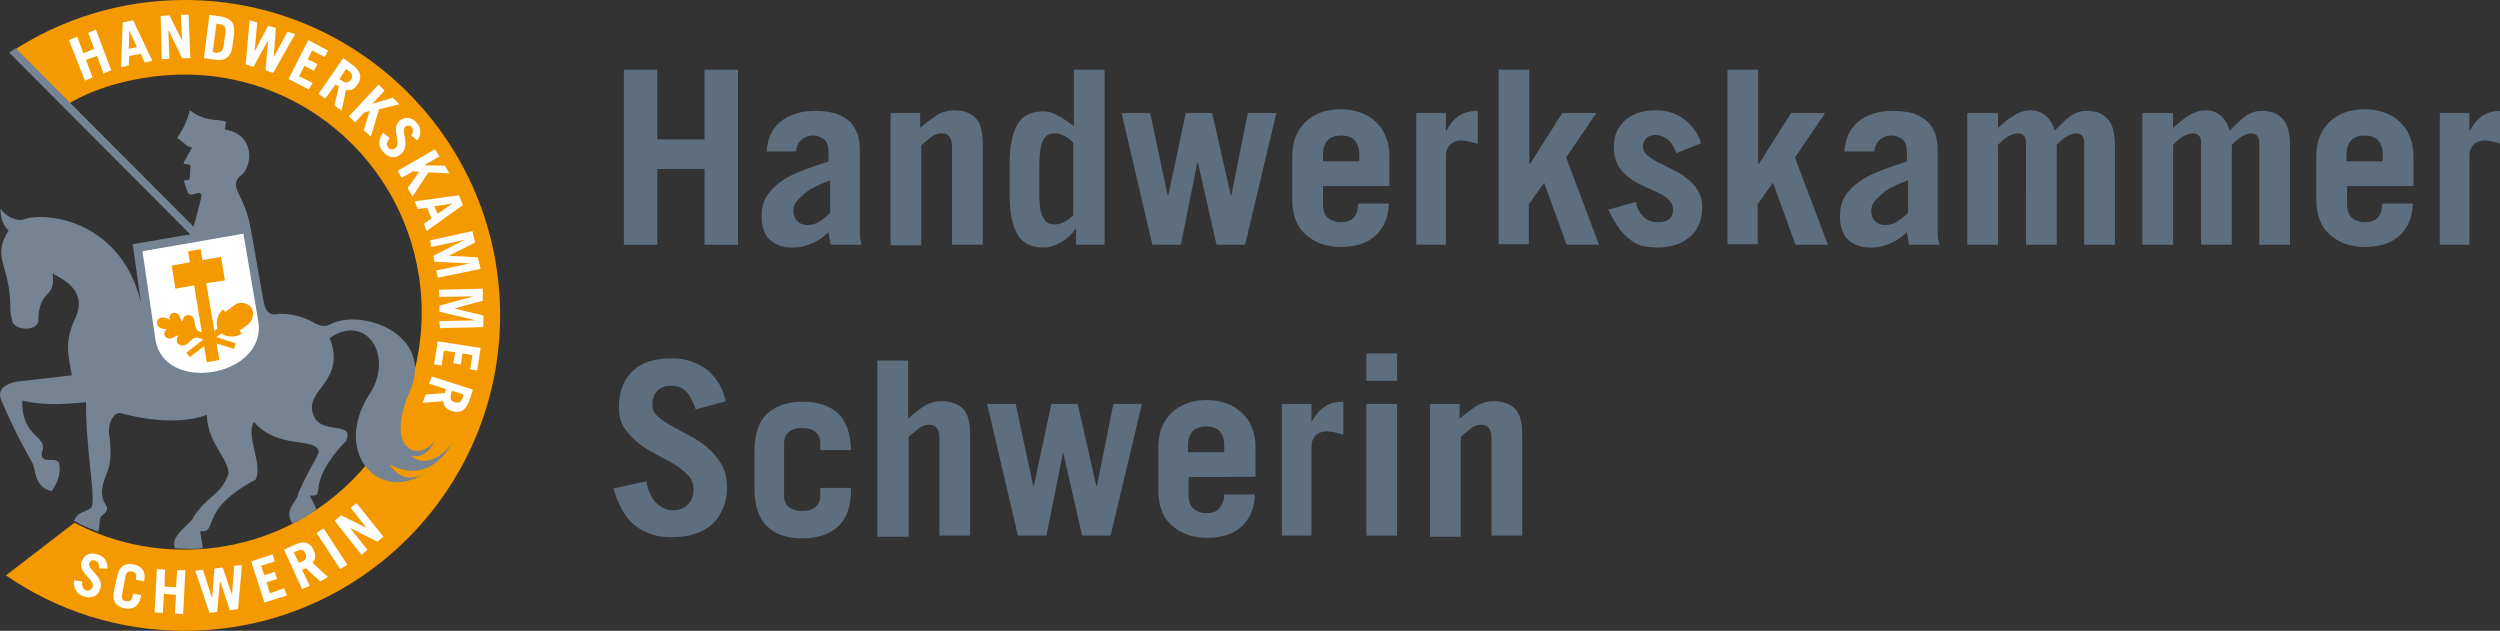
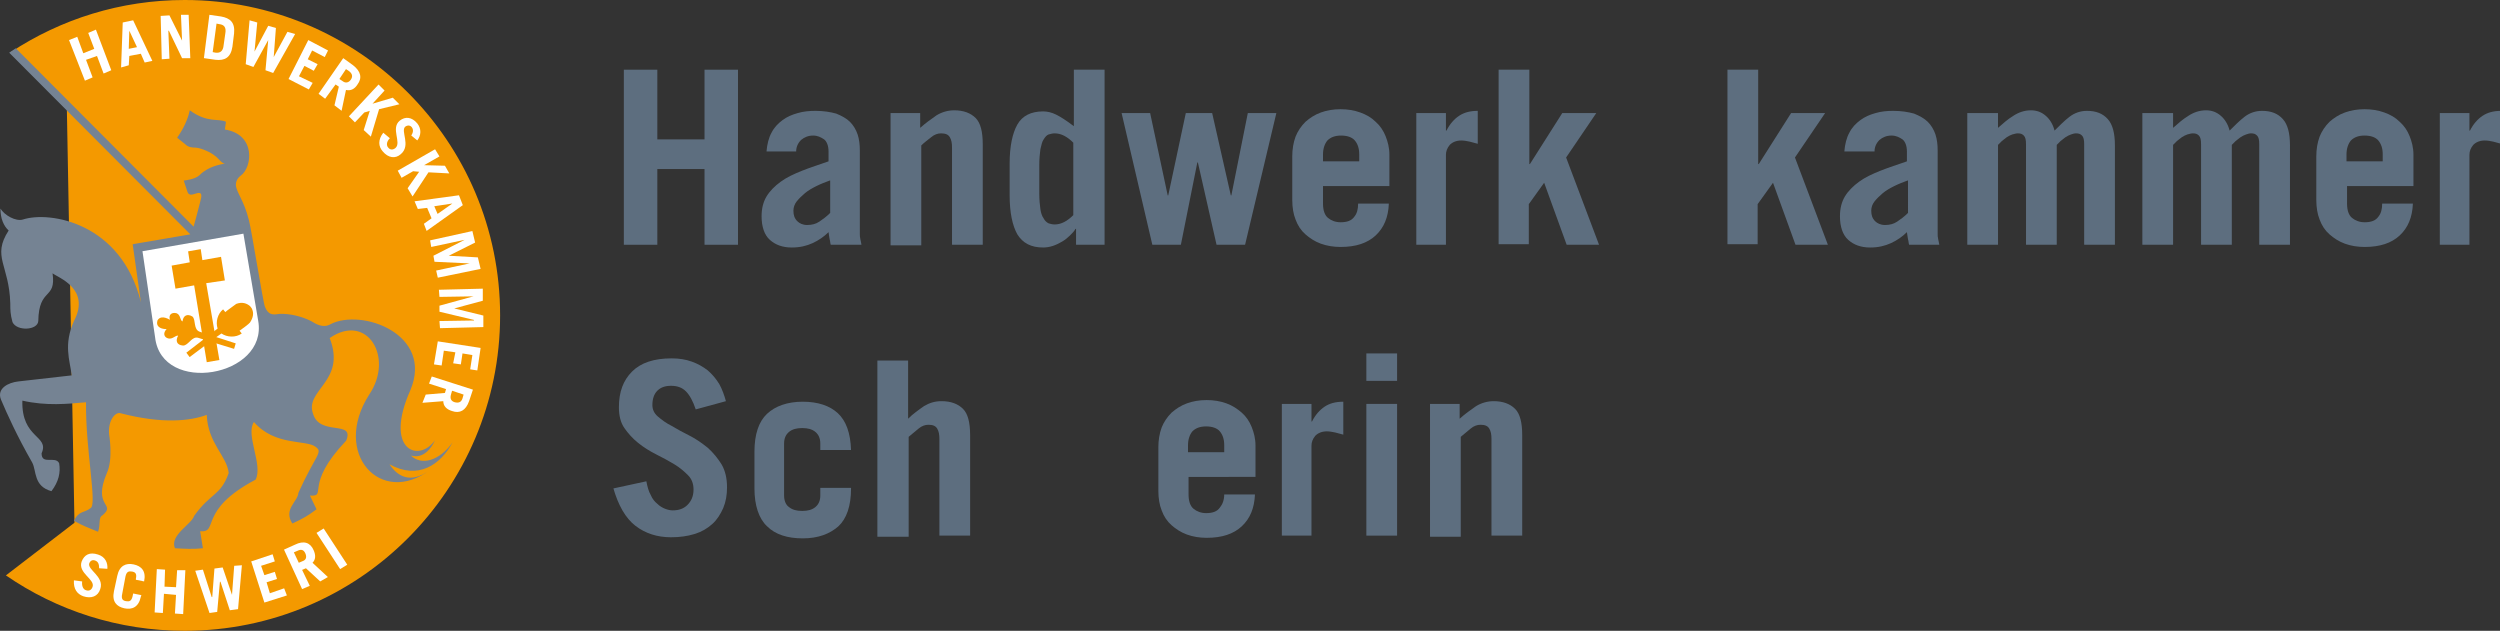
<svg xmlns="http://www.w3.org/2000/svg" xmlns:ns1="http://sodipodi.sourceforge.net/DTD/sodipodi-0.dtd" xmlns:ns2="http://www.inkscape.org/namespaces/inkscape" xmlns:xlink="http://www.w3.org/1999/xlink" version="1.1" id="Ebene_1" x="0px" y="0px" viewBox="0 0 396.326 100" xml:space="preserve" ns1:docname="hwk_schwerin.svg" width="396.326" height="100" ns2:version="1.4.2 (ebf0e940d0, 2025-05-08)">
  <rect x="0" y="0" width="396.326" height="100" fill="#333333" stroke="none" />
  <defs id="defs44">
    <clipPath id="SVGID_2_">
      <use xlink:href="#SVGID_1_" style="overflow:visible" id="use17" />
    </clipPath>
    <clipPath id="clipPath1">
      <use xlink:href="#SVGID_1_" style="overflow:visible" id="use1" />
    </clipPath>
    <polyline id="SVGID_1_" points="2,0.9 93.3,0.9 93.3,116.1 2,116.1 2,0.9   " />
  </defs>
  <ns1:namedview id="namedview44" pagecolor="#ffffff" bordercolor="#000000" borderopacity="0.25" ns2:showpageshadow="2" ns2:pageopacity="0.0" ns2:pagecheckerboard="0" ns2:deskcolor="#d1d1d1" ns2:zoom="4.0436712" ns2:cx="235.42963" ns2:cy="20.278602" ns2:window-width="3440" ns2:window-height="1371" ns2:window-x="0" ns2:window-y="0" ns2:window-maximized="1" ns2:current-layer="Ebene_1" />
  <style type="text/css" id="style1">
	.st0{fill:none;}
	.st1{fill:#758393;}
	.st2{fill:#F49900;}
	.st3{fill:#FFFFFF;}
	.st4{fill-rule:evenodd;clip-rule:evenodd;fill:#FFFFFF;}
	.st5{clip-path:url(#SVGID_2_);fill-rule:evenodd;clip-rule:evenodd;fill:#FFFFFF;}
	.st6{clip-path:url(#SVGID_2_);fill:#758393;}
	.st7{fill:#5D6E7F;}
</style>
  <path class="st1" d="m 31.369,22 c -0.174,-0.087 -2.261,3.826 -2.261,3.826 -0.174,0.261 0.783,0.087 1.043,0.348 0.174,0.174 -0.174,1.826 -0.087,2.87 0.261,0.87 0.957,1.478 2.957,0.783 4.087,-1.391 4.696,-5.043 0.348,-6.348 z" id="path1" style="fill:#758393;stroke-width:0.87" />
-   <path class="st2" d="M 10.587,16.609 1.717,8.261 C 9.63,3.043 19.108,0 29.282,0 c 27.565,0 50,22.348 50,50 0,27.565 -22.348,50 -50,50 C 18.761,100 9.021,96.783 0.935,91.217 L 11.804,82.87 v 0 c 5.304,2.783 11.13,4.261 17.478,4.261 20.783,0 37.565,-16.87 37.565,-37.565 0,-20.957 -16.87,-37.739 -37.565,-37.739 -6.435,0 -13.652,1.652 -18.696,4.783 z" id="path2" style="fill:#f49900;stroke-width:0.87" />
+   <path class="st2" d="M 10.587,16.609 1.717,8.261 C 9.63,3.043 19.108,0 29.282,0 c 27.565,0 50,22.348 50,50 0,27.565 -22.348,50 -50,50 C 18.761,100 9.021,96.783 0.935,91.217 L 11.804,82.87 v 0 z" id="path2" style="fill:#f49900;stroke-width:0.87" />
  <path class="st3" d="m 17.021,90.174 c 0.087,-0.957 -0.348,-1.913 -1.478,-2.261 -1.304,-0.435 -2.174,0 -2.609,1.13 -0.609,1.826 2.174,2.783 1.739,4 -0.174,0.522 -0.609,0.696 -1.043,0.522 -0.348,-0.087 -0.696,-0.522 -0.609,-1.391 L 11.717,92 c -0.087,1.391 0.522,2.174 1.478,2.522 1.304,0.435 2.348,0 2.696,-1.13 0.696,-2 -2.087,-3.043 -1.739,-4.087 0.174,-0.435 0.522,-0.609 0.957,-0.435 0.435,0.174 0.609,0.522 0.609,1.217 z" id="path3" style="fill:#ffffff;stroke-width:0.87" />
  <path class="st3" d="m 19.891,91.391 c 0.174,-0.783 0.522,-0.87 1.043,-0.783 0.522,0.087 0.783,0.348 0.609,1.13 v 0.174 l 1.304,0.261 v 0 c 0.348,-1.652 -0.435,-2.435 -1.652,-2.696 -1.217,-0.261 -2.261,0.174 -2.609,1.826 l -0.522,2.435 c -0.348,1.652 0.435,2.435 1.652,2.696 1.217,0.261 2.261,-0.174 2.609,-1.826 l 0.087,-0.261 -1.304,-0.261 -0.087,0.435 c -0.174,0.783 -0.522,0.87 -1.043,0.783 -0.522,-0.087 -0.783,-0.348 -0.609,-1.13 z" id="path4" style="fill:#ffffff;stroke-width:0.87" />
  <polygon class="st3" points="30.3,112.7 31.8,112.8 32,109.3 34.2,109.5 34,112.9 35.5,113 35.9,105 34.4,105 34.2,108.1 32.1,108 32.2,104.9 30.7,104.8 " id="polygon4" style="fill:#ffffff" transform="matrix(0.87,0,0,0.87,-1.848,-0.957)" />
  <polygon class="st3" points="41.2,104.7 40.8,109.9 40.7,109.9 39.1,104.9 37.7,105.1 40.3,112.8 41.7,112.6 42.2,107.1 42.3,107.1 44,112.3 45.5,112.1 46.2,104.1 44.8,104.2 44.4,109.5 42.7,104.5 " id="polygon5" style="fill:#ffffff" transform="matrix(0.87,0,0,0.87,-1.848,-0.957)" />
  <polygon class="st3" points="50.3,110.9 54.4,109.6 53.9,108.3 51.3,109.2 50.7,107.2 52.6,106.6 52.2,105.3 50.3,105.9 49.7,104.2 52.2,103.4 51.8,102.1 47.9,103.4 " id="polygon6" style="fill:#ffffff" transform="matrix(0.87,0,0,0.87,-1.848,-0.957)" />
  <path class="st4" d="m 51.978,91.478 -2.435,-2.261 c 0.522,-0.522 0.522,-1.217 0.174,-2 C 49.195,86 48.152,85.652 46.761,86.348 l -1.739,0.783 2.87,6.261 1.217,-0.522 -1.217,-2.522 0.609,-0.261 2.261,2.087 z m -5.391,-3.913 0.609,-0.261 c 0.522,-0.261 0.957,-0.174 1.217,0.435 0.261,0.609 0.087,1.043 -0.435,1.217 l -0.609,0.261 z" id="path6" style="clip-rule:evenodd;fill:#ffffff;fill-rule:evenodd;stroke-width:0.87" />
  <polygon class="st3" points="64.1,104.8 65.4,104 61.1,97.4 59.8,98.2 " id="polygon7" style="fill:#ffffff" transform="matrix(0.87,0,0,0.87,-1.848,-0.957)" />
-   <polygon class="st3" points="68,102.2 69.1,101.3 65.9,97.3 70.9,99.8 72,98.9 67.1,92.8 66,93.6 68.9,97.3 64.3,95 63.1,96 " id="polygon8" style="fill:#ffffff" transform="matrix(0.87,0,0,0.87,-1.848,-0.957)" />
  <polygon class="st3" points="17.6,15.8 19,15.2 17.8,12 19.8,11.3 21,14.5 22.4,13.9 19.6,6.5 18.2,7.1 19.3,10 17.3,10.8 16.2,7.8 14.7,8.4 " id="polygon9" style="fill:#ffffff" transform="matrix(0.87,0,0,0.87,-1.848,-0.957)" />
  <path class="st4" d="m 20.413,10.348 0.087,-1.478 1.826,-0.348 0.609,1.391 1.217,-0.261 -3.043,-6.435 -1.652,0.348 -0.261,7.13 z m 0.087,-5.478 v 0 l 1.217,2.609 -1.304,0.261 z" id="path9" style="clip-rule:evenodd;fill:#ffffff;fill-rule:evenodd;stroke-width:0.87" />
  <polygon class="st3" points="31.6,11.9 33,11.8 32.8,6.7 32.9,6.7 35.3,11.7 36.8,11.7 36.5,3.8 35.1,3.8 35.3,8.5 33,3.9 31.4,4 " id="polygon10" style="fill:#ffffff" transform="matrix(0.87,0,0,0.87,-1.848,-0.957)" />
  <path class="st4" d="m 32.326,9.217 1.826,0.261 c 1.478,0.174 2.435,-0.348 2.696,-2.087 L 37.108,5.304 C 37.282,3.565 36.5,2.87 35.021,2.609 L 33.195,2.348 Z m 2,-5.478 0.435,0.087 c 0.783,0.087 1.13,0.522 0.957,1.478 l -0.261,1.826 c -0.087,1.043 -0.609,1.304 -1.304,1.217 l -0.435,-0.087 z" id="path10" style="clip-rule:evenodd;fill:#ffffff;fill-rule:evenodd;stroke-width:0.87" />
  <polygon class="st3" points="51,5.8 48.5,10.5 48.5,10.5 49,5.2 47.6,4.8 46.9,12.8 48.3,13.3 51,8.4 50.5,13.9 51.9,14.4 55.9,7.3 54.5,6.9 52,11.5 52.4,6.2 " id="polygon11" style="fill:#ffffff" transform="matrix(0.87,0,0,0.87,-1.848,-0.957)" />
  <polygon class="st3" points="54.7,15.5 58.4,17.4 59.1,16.2 56.6,15 57.6,13.1 59.3,14 60,12.8 58.2,11.9 59,10.3 61.3,11.5 61.9,10.3 58.3,8.4 " id="polygon12" style="fill:#ffffff" transform="matrix(0.87,0,0,0.87,-1.848,-0.957)" />
  <path class="st4" d="m 54.152,17.565 0.696,-3.304 c 0.783,0.174 1.391,-0.174 1.826,-0.87 0.783,-1.043 0.522,-2.087 -0.696,-3.043 l -1.565,-1.13 -3.913,5.652 1.043,0.783 1.652,-2.261 0.522,0.348 -0.696,2.957 z m 0.696,-6.609 0.522,0.348 c 0.435,0.348 0.609,0.783 0.261,1.304 -0.348,0.522 -0.87,0.609 -1.304,0.261 l -0.522,-0.348 z" id="path12" style="clip-rule:evenodd;fill:#ffffff;fill-rule:evenodd;stroke-width:0.87" />
  <polygon class="st3" points="71.1,16.5 65.7,22.3 66.8,23.4 68.5,21.6 69.5,21.3 68.4,24.8 69.7,26 71.2,21 74.9,20.1 73.7,18.9 70,20 72.2,17.6 " id="polygon13" style="fill:#ffffff" transform="matrix(0.87,0,0,0.87,-1.848,-0.957)" />
  <path class="st3" d="m 66.152,22.261 c 0.609,-0.783 0.696,-1.826 0,-2.696 -0.87,-1.043 -1.913,-1.13 -2.783,-0.435 -1.478,1.217 0.348,3.478 -0.696,4.348 -0.435,0.348 -0.87,0.261 -1.13,-0.087 -0.261,-0.261 -0.348,-0.87 0.261,-1.478 L 60.761,21.043 C 59.891,22.174 59.978,23.217 60.674,24 c 0.87,1.043 2,1.217 2.87,0.435 1.652,-1.391 -0.087,-3.652 0.696,-4.348 0.348,-0.261 0.783,-0.261 1.043,0.087 0.261,0.348 0.261,0.783 -0.087,1.304 z" id="path13" style="fill:#ffffff;stroke-width:0.87" />
  <polygon class="st3" points="81.4,28.3 74.6,32.2 75.3,33.5 77.4,32.3 78.5,32.4 76.4,35.4 77.3,36.9 80.2,32.5 84,32.7 83.2,31.3 79.4,31.2 82.2,29.6 " id="polygon14" style="fill:#ffffff" transform="matrix(0.87,0,0,0.87,-1.848,-0.957)" />
  <path class="st4" d="m 66.239,33.13 1.478,-0.174 0.696,1.652 -1.217,0.87 0.435,1.13 5.739,-4.087 -0.609,-1.565 -7.043,0.957 z M 71.717,32.261 v 0 l -2.348,1.652 -0.522,-1.217 z" id="path14" style="clip-rule:evenodd;fill:#ffffff;fill-rule:evenodd;stroke-width:0.87" />
  <polygon class="st3" points="83.9,47.7 83.9,47.7 88.7,45.3 88.2,43.2 80.5,44.9 80.7,46.1 86.8,44.8 81.1,47.7 81.3,48.8 87.7,49.1 81.6,50.4 81.9,51.7 89.7,50.1 89.2,48 " id="polygon15" style="fill:#ffffff" transform="matrix(0.87,0,0,0.87,-1.848,-0.957)" />
  <polygon class="st3" points="84.9,57.3 84.9,57.3 90.1,55.9 90.1,53.7 82.1,53.9 82.2,55.2 88.4,55.1 82.2,56.8 82.2,57.9 88.5,59.4 88.5,59.5 82.2,59.6 82.3,60.9 90.2,60.7 90.2,58.6 " id="polygon16" style="fill:#ffffff" transform="matrix(0.87,0,0,0.87,-1.848,-0.957)" />
  <polygon class="st3" points="81.9,63.3 81.2,67.5 82.6,67.7 83,65 85.1,65.3 84.7,67.3 86.1,67.5 86.4,65.5 88.2,65.8 87.8,68.4 89.1,68.6 89.7,64.5 " id="polygon17" style="fill:#ffffff" transform="matrix(0.87,0,0,0.87,-1.848,-0.957)" />
  <g id="g18" transform="matrix(0.87,0,0,0.87,-1.848,-0.957)">
    <defs id="defs17">
      <polyline id="polyline44" points="2,0.9 93.3,0.9 93.3,116.1 2,116.1 2,0.9   " />
    </defs>
    <clipPath id="clipPath2">
      <use xlink:href="#SVGID_1_" style="overflow:visible" id="use2" />
    </clipPath>
    <path class="st5" d="m 79.1,74.5 3.8,-0.3 c 0,0.9 0.6,1.5 1.6,1.8 1.4,0.5 2.5,-0.1 3.1,-1.8 l 0.7,-2.1 -7.5,-2.4 -0.5,1.3 3.1,1 -0.2,0.7 -3.5,0.3 z M 86.6,73 86.4,73.7 C 86.2,74.3 85.8,74.6 85,74.4 84.3,74.2 84.1,73.7 84.3,73 l 0.2,-0.7 z" clip-path="url(#SVGID_2_)" id="path17" style="clip-rule:evenodd;fill:#ffffff;fill-rule:evenodd" />
    <path class="st6" d="m 6.2,74.1 c -0.2,7 5,6.3 3.5,9.6 0,2.2 2.5,0.4 3.2,1.8 0.3,1.7 -0.1,3.4 -1.4,5.1 C 8.2,89.7 8.8,86.9 8,85.4 5.2,80.5 3.4,76.5 2.3,73.9 1.5,71.9 3.6,70.8 5.5,70.6 l 9.7,-1.1 c -0.4,-2.9 -1.5,-5.6 0.4,-9.9 3.1,-5.9 -2.9,-7.9 -3.9,-8.7 0.7,4.9 -2.5,2.5 -2.6,8.7 C 9,61.3 5.2,61.5 4.4,59.8 4,58.3 4,57.6 4,56.4 3.8,49.3 0.6,47.9 3.7,43.1 2.8,42.3 2.2,40.9 2.2,39.1 c 0.7,1.2 2.8,2.4 4.1,2 4.9,-1.6 18,0.6 21.5,15.1 L 26.3,45.6 36.8,43.8 3.8,10.7 5,9.9 37.4,42.4 c 0,0 1,-3.6 1.2,-4.5 0.3,-1.1 0.5,-2 -0.9,-1.5 -0.8,0.3 -1.2,0.2 -1.4,-0.3 L 35.6,34 c 0.1,0 2.1,-0.2 2.9,-1 1.6,-1.6 3.7,-1.9 4.6,-2.1 C 42.5,30.9 42,30 41.3,29.5 40.6,28.9 38.9,28.1 37.8,28 37,28 36.4,27.9 35.9,27.4 l -1.5,-1.2 c 1.2,-1.7 2,-3.5 2.3,-5 3.3,2.4 5.2,1.4 6.6,2.1 l -0.2,1.4 c 5.7,0.9 5,6.9 2.9,8.4 -0.7,0.5 -0.9,1.2 -0.9,1.7 0.1,1.4 1.5,2.8 2.4,6.5 0.4,1.4 2.6,15.1 2.9,15.7 0.6,1.5 1.4,1.5 2.6,1.3 2,-0.1 4.2,0.5 5.8,1.3 0.7,0.4 2.1,1.4 3.5,0.6 5.7,-3 18.9,1.8 14.6,12 -4.9,11 1.6,13.3 4.5,9.1 -1.8,3.9 -4.4,2.8 -4.4,2.8 1.9,1.9 5.2,1 7.6,-2.4 -2.2,4.1 -6.3,6.9 -11.5,4 1.3,2 3.7,3.8 7.4,1 C 71.6,93.5 62.5,83.8 69.4,73 74,66.2 69,58 62.2,62.7 c 3.1,8 -4.7,9.4 -3,13.9 1.3,4 7.6,1 6,4.8 -7.8,8.2 -3.3,10.2 -6.6,10 l 1.2,2.5 c -1.6,1.2 -2.3,1.6 -4.4,2.6 -1.7,-2.6 1,-4 1.1,-5.6 3.1,-6.9 4.6,-7.4 3.1,-8.4 -1.7,-1.3 -7.4,-0.1 -11.2,-4.5 -1.6,2.3 1.7,7.8 0.3,10.5 -10.6,5.6 -6.6,9.7 -10.1,9.4 l 0.5,3.1 c -1.8,0.2 -3.3,0.1 -5.1,0 -1,-2.4 3.1,-4.4 3.5,-5.9 3.1,-4.3 4.8,-3.6 6.3,-7.8 -0.3,-3.1 -3.8,-5.4 -4,-10.6 -3,1.1 -8,1.7 -15.7,-0.3 -0.9,-0.3 -2.3,1.2 -2.1,3.8 0,0 0.8,4.5 -0.4,7.1 -2.7,6.3 1.8,5.5 -0.8,7.7 -0.8,0.4 -0.3,1.5 -0.8,3 -1.7,-0.7 -2.8,-1.1 -4.4,-2 0.9,-1.9 1.9,-1.4 3,-2.3 1.3,-0.5 -0.9,-10.5 -0.8,-19.3 -3.4,0.3 -7.2,0.7 -11.6,-0.3 z" clip-path="url(#SVGID_2_)" id="path18" style="fill:#758393" />
  </g>
  <path class="st3" d="m 22.587,39.826 16,-2.783 2.348,13.826 C 42.5,59.739 25.63,62.696 24.587,53.478 Z" id="path19" style="fill:#ffffff;stroke-width:0.87" />
  <path class="st2" d="m 39.63,51.13 c 0.522,-0.783 0.609,-1.478 0.348,-2.087 0,-0.087 -0.261,-0.435 -0.348,-0.522 -0.522,-0.435 -1.217,-0.696 -2.174,-0.348 -0.087,0.087 -1.478,1.043 -1.739,1.304 0,0 -0.348,-0.435 -0.348,-0.435 -0.87,0.696 -1.217,2 -0.87,3.043 -0.087,0.087 -4.957,3.826 -4.957,3.826 l 0.522,0.696 c 0,0 4.957,-3.739 5.043,-3.739 0.87,0.609 2.261,0.696 3.217,0 0,0 -0.348,-0.435 -0.348,-0.435 0.261,-0.174 1.565,-1.13 1.652,-1.304 z" id="path20" style="fill:#f49900;stroke-width:0.87" />
  <path class="st2" d="M 31.456,53.565 C 30.413,53.217 29.891,54.783 29.021,54.783 27.978,54.696 27.804,54 28.239,53.217 c -0.435,-0.087 -0.87,0.609 -1.565,0.435 -0.696,-0.174 -0.87,-0.87 -0.261,-1.478 -1.217,0 -1.652,-0.609 -1.478,-1.217 v -0.087 c 0.261,-0.609 0.957,-0.783 2,-0.174 -0.261,-0.87 0.348,-1.217 1.043,-1.043 0.696,0.261 0.522,1.13 0.957,1.304 0.087,-0.87 0.696,-1.304 1.565,-0.783 0.609,0.522 0.087,2.087 1.217,2.435 l 5.652,1.826 -0.261,0.87 z" id="path21" style="fill:#f49900;stroke-width:0.87" />
  <polygon class="st2" points="39.8,67.1 37.5,53.1 34.1,53.7 33.4,49.5 36.7,48.9 36.4,46.9 38.7,46.5 39,48.5 42.4,47.9 43.1,52.2 39.7,52.7 42.1,66.7 " id="polygon21" style="fill:#f49900" transform="matrix(0.87,0,0,0.87,-1.848,-0.957)" />
  <g id="g36" transform="matrix(0.87,0,0,0.87,-1.848,-0.957)">
    <path class="st7" d="M 115.8,45.7 V 13.8 h 6.1 v 12.7 h 8.6 V 13.8 h 6.1 v 31.9 h -6.1 V 31.9 h -8.6 v 13.8 z" id="path22" style="fill:#5d6e7f" />
    <path class="st7" d="m 141.8,28.7 c 0.1,-1.3 0.4,-2.5 0.9,-3.4 0.5,-1 1.2,-1.7 2,-2.3 0.8,-0.6 1.7,-1 2.8,-1.3 1,-0.3 2.1,-0.4 3.2,-0.4 1.5,0 2.7,0.2 3.8,0.5 1,0.4 1.9,0.9 2.5,1.5 0.6,0.6 1.1,1.4 1.4,2.3 0.3,0.9 0.4,1.9 0.4,2.9 v 15.2 c 0,0.3 0,0.6 0.1,1 0.1,0.3 0.1,0.6 0.2,1 h -5.6 c -0.1,-0.3 -0.1,-0.7 -0.2,-1 -0.1,-0.4 -0.1,-0.8 -0.2,-1.3 -0.8,0.8 -1.8,1.5 -2.9,2 -1.1,0.5 -2.3,0.8 -3.8,0.8 -1.7,0 -3,-0.5 -4,-1.4 -1,-0.9 -1.5,-2.4 -1.5,-4.3 0,-1.4 0.3,-2.6 0.9,-3.6 0.6,-1 1.5,-1.9 2.6,-2.7 1.1,-0.8 2.4,-1.4 3.9,-2 1.5,-0.6 3.1,-1.1 4.8,-1.7 v -1.8 c 0,-1 -0.3,-1.8 -0.8,-2.2 -0.6,-0.4 -1.2,-0.7 -2,-0.7 -0.9,0 -1.6,0.3 -2.2,0.8 -0.6,0.6 -0.9,1.3 -0.9,2.1 z m 11.5,5.3 c -0.8,0.3 -1.6,0.6 -2.4,1 -0.8,0.4 -1.5,0.8 -2.1,1.3 -0.6,0.5 -1.1,1 -1.5,1.5 -0.4,0.5 -0.6,1.1 -0.6,1.7 0,0.8 0.2,1.4 0.7,1.9 0.4,0.4 1,0.7 1.8,0.7 0.9,0 1.6,-0.2 2.2,-0.6 0.6,-0.4 1.3,-0.9 2,-1.6 V 34 Z" id="path23" style="fill:#5d6e7f" />
    <path class="st7" d="m 164.4,45.7 v -24 h 5.4 v 2.7 c 1,-0.9 2,-1.6 3,-2.3 1,-0.6 2.1,-0.9 3.2,-0.9 1.7,0 3,0.5 3.9,1.4 0.9,0.9 1.3,2.5 1.3,4.8 v 18.3 h -5.6 V 28 c 0,-0.8 -0.1,-1.4 -0.4,-1.9 -0.3,-0.5 -0.8,-0.7 -1.6,-0.7 -0.6,0 -1.2,0.2 -1.8,0.7 -0.6,0.5 -1.2,0.9 -1.8,1.5 v 18.2 h -5.6 z" id="path24" style="fill:#5d6e7f" />
    <path class="st7" d="m 198.2,45.7 v -2.9 h -0.1 c -0.2,0.4 -0.6,0.8 -1,1.2 -0.4,0.4 -0.9,0.8 -1.4,1.1 -0.5,0.3 -1.1,0.6 -1.7,0.8 -0.6,0.2 -1.2,0.3 -1.8,0.3 -2.2,0 -3.7,-0.8 -4.7,-2.4 -0.9,-1.6 -1.4,-4 -1.4,-7.1 v -5.8 c 0,-3.1 0.5,-5.5 1.4,-7.1 0.9,-1.6 2.5,-2.4 4.7,-2.4 0.8,0 1.6,0.2 2.4,0.6 0.8,0.4 1.9,1.1 3.2,2.1 V 13.8 h 5.6 v 31.9 z m -0.5,-18.6 c -1.1,-1.1 -2.2,-1.7 -3.4,-1.7 -0.4,0 -0.7,0.1 -1.1,0.2 -0.3,0.1 -0.6,0.4 -0.9,0.9 -0.3,0.4 -0.4,1 -0.6,1.8 -0.1,0.8 -0.2,1.7 -0.2,2.9 v 5.1 c 0,1.2 0.1,2.2 0.2,2.9 0.1,0.7 0.3,1.3 0.6,1.7 0.2,0.4 0.5,0.7 0.9,0.9 0.3,0.1 0.7,0.2 1.1,0.2 1.2,0 2.3,-0.6 3.4,-1.7 z" id="path25" style="fill:#5d6e7f" />
    <path class="st7" d="m 206.5,21.7 h 5.2 l 3.2,15 h 0.1 l 3.2,-15 h 4.8 l 3.4,15 h 0.1 l 3,-15 h 5.2 l -5.7,24 h -5.2 l -3.4,-15 h -0.1 l -3,15 h -5.2 z" id="path26" style="fill:#5d6e7f" />
    <path class="st7" d="m 243.2,35 v 3.2 c 0,1.2 0.3,2.1 0.9,2.6 0.6,0.5 1.4,0.8 2.3,0.8 1.2,0 2,-0.3 2.5,-1 0.5,-0.6 0.7,-1.4 0.7,-2.4 h 5.6 c -0.1,2.5 -0.9,4.4 -2.4,5.8 -1.5,1.4 -3.6,2.1 -6.4,2.1 -1.3,0 -2.5,-0.2 -3.6,-0.6 -1.1,-0.4 -2,-1 -2.8,-1.7 -0.8,-0.7 -1.4,-1.6 -1.8,-2.7 -0.4,-1 -0.6,-2.2 -0.6,-3.6 v -7.9 c 0,-1.3 0.2,-2.5 0.6,-3.6 0.4,-1 1,-1.9 1.8,-2.7 0.8,-0.7 1.7,-1.3 2.8,-1.7 1.1,-0.4 2.3,-0.6 3.6,-0.6 1.3,0 2.5,0.2 3.6,0.6 1.1,0.4 2,0.9 2.8,1.7 0.8,0.7 1.4,1.6 1.8,2.6 0.4,1 0.7,2.1 0.7,3.4 V 35 Z m 6.6,-4.5 v -1.3 c 0,-1.1 -0.3,-1.9 -0.8,-2.5 -0.5,-0.6 -1.4,-0.9 -2.5,-0.9 -1.1,0 -1.9,0.3 -2.5,0.9 -0.5,0.6 -0.8,1.5 -0.8,2.5 v 1.3 z" id="path27" style="fill:#5d6e7f" />
    <path class="st7" d="m 260.2,45.7 v -24 h 5.4 v 3.2 h 0.1 c 0.6,-1.2 1.4,-2.1 2.3,-2.7 0.9,-0.6 2,-0.9 3.4,-0.9 v 6 c -0.5,-0.1 -1,-0.3 -1.5,-0.4 -0.5,-0.1 -1,-0.2 -1.5,-0.2 -0.9,0 -1.6,0.3 -2.1,0.8 -0.5,0.6 -0.7,1.2 -0.7,1.8 v 16.4 z" id="path28" style="fill:#5d6e7f" />
    <path class="st7" d="M 275.2,45.7 V 13.8 h 5.6 V 31 h 0.1 l 5.9,-9.3 h 6.2 l -5.5,8.1 6,15.9 h -5.9 l -4.1,-11.3 -2.8,3.9 v 7.3 h -5.5 z" id="path29" style="fill:#5d6e7f" />
-     <path class="st7" d="m 307.6,29 c -0.4,-1.1 -0.9,-1.9 -1.6,-2.5 -0.7,-0.5 -1.4,-0.8 -2.3,-0.8 -0.6,0 -1.2,0.2 -1.6,0.6 -0.4,0.4 -0.6,0.9 -0.6,1.5 0,0.6 0.3,1.2 0.8,1.6 0.5,0.4 1.2,0.9 2,1.3 0.8,0.4 1.7,0.8 2.6,1.3 0.9,0.4 1.8,1 2.6,1.6 0.8,0.6 1.5,1.3 2,2.2 0.5,0.8 0.8,1.8 0.8,3 0,1.2 -0.2,2.3 -0.6,3.2 -0.4,0.9 -0.9,1.7 -1.7,2.3 -0.7,0.6 -1.6,1.1 -2.5,1.4 -1,0.3 -2.1,0.5 -3.2,0.5 -0.9,0 -1.7,-0.1 -2.5,-0.2 -0.8,-0.1 -1.6,-0.5 -2.3,-1 -0.8,-0.5 -1.5,-1.2 -2.2,-2.1 -0.7,-0.9 -1.4,-2.1 -2.1,-3.6 l 5,-1.4 c 0.2,1.1 0.7,2 1.4,2.7 0.7,0.7 1.6,1 2.7,1 0.9,0 1.5,-0.2 2,-0.6 0.5,-0.4 0.7,-0.9 0.7,-1.6 0,-0.8 -0.3,-1.4 -0.8,-1.9 -0.5,-0.5 -1.2,-1 -2,-1.3 -0.8,-0.4 -1.7,-0.8 -2.6,-1.2 -0.9,-0.4 -1.8,-0.9 -2.6,-1.5 -0.8,-0.6 -1.5,-1.3 -2,-2.2 -0.5,-0.9 -0.8,-2 -0.8,-3.4 0,-1.1 0.2,-2.1 0.6,-3 0.4,-0.8 1,-1.5 1.7,-2.1 0.7,-0.5 1.5,-1 2.4,-1.2 0.9,-0.3 1.9,-0.4 2.8,-0.4 2.1,0 3.8,0.5 5.3,1.6 1.4,1.1 2.5,2.5 3.1,4.4 z" id="path30" style="fill:#5d6e7f" />
    <path class="st7" d="M 316.9,45.7 V 13.8 h 5.6 V 31 h 0.1 l 5.9,-9.3 h 6.2 l -5.5,8.1 6,15.9 h -5.9 l -4.1,-11.3 -2.8,3.9 v 7.3 h -5.5 z" id="path31" style="fill:#5d6e7f" />
    <path class="st7" d="m 338.2,28.7 c 0.1,-1.3 0.4,-2.5 0.9,-3.4 0.5,-1 1.2,-1.7 2,-2.3 0.8,-0.6 1.7,-1 2.8,-1.3 1,-0.3 2.1,-0.4 3.2,-0.4 1.5,0 2.7,0.2 3.8,0.5 1,0.4 1.9,0.9 2.5,1.5 0.6,0.6 1.1,1.4 1.4,2.3 0.3,0.9 0.4,1.9 0.4,2.9 v 15.2 c 0,0.3 0,0.6 0.1,1 0.1,0.3 0.1,0.6 0.2,1 H 350 c -0.1,-0.3 -0.1,-0.7 -0.2,-1 -0.1,-0.4 -0.1,-0.8 -0.2,-1.3 -0.8,0.8 -1.8,1.5 -2.9,2 -1.1,0.5 -2.3,0.8 -3.8,0.8 -1.7,0 -3,-0.5 -4,-1.4 -1,-0.9 -1.5,-2.4 -1.5,-4.3 0,-1.4 0.3,-2.6 0.9,-3.6 0.6,-1 1.5,-1.9 2.6,-2.7 1.1,-0.8 2.4,-1.4 3.9,-2 1.5,-0.6 3.1,-1.1 4.8,-1.7 v -1.8 c 0,-1 -0.3,-1.8 -0.8,-2.2 -0.6,-0.4 -1.2,-0.7 -2,-0.7 -0.9,0 -1.6,0.3 -2.2,0.8 -0.6,0.6 -0.9,1.3 -0.9,2.1 z m 11.5,5.3 c -0.8,0.3 -1.6,0.6 -2.4,1 -0.8,0.4 -1.5,0.8 -2.1,1.3 -0.6,0.5 -1.1,1 -1.5,1.5 -0.4,0.5 -0.6,1.1 -0.6,1.7 0,0.8 0.2,1.4 0.7,1.9 0.4,0.4 1,0.7 1.8,0.7 0.9,0 1.6,-0.2 2.2,-0.6 0.6,-0.4 1.3,-0.9 2,-1.6 V 34 Z" id="path32" style="fill:#5d6e7f" />
    <path class="st7" d="m 360.8,21.7 h 5.4 v 2.7 c 0.9,-0.8 1.8,-1.6 2.8,-2.2 0.9,-0.6 2,-1 3.2,-1 1,0 1.9,0.3 2.7,1 0.7,0.6 1.3,1.5 1.6,2.7 0.9,-0.9 1.8,-1.8 2.7,-2.5 0.9,-0.7 2,-1.1 3.2,-1.1 1.7,0 2.9,0.5 3.8,1.5 0.9,1 1.3,2.6 1.3,4.8 v 18.1 h -5.6 V 27.4 c 0,-0.8 -0.1,-1.3 -0.4,-1.6 -0.3,-0.3 -0.6,-0.4 -1.1,-0.4 -0.3,0 -0.6,0.1 -0.9,0.2 -0.3,0.1 -0.7,0.3 -1,0.5 -0.3,0.2 -0.6,0.5 -0.9,0.7 -0.3,0.3 -0.5,0.5 -0.7,0.7 v 18.2 h -5.6 V 27.4 c 0,-0.8 -0.1,-1.3 -0.4,-1.6 -0.3,-0.3 -0.6,-0.4 -1.1,-0.4 -0.3,0 -0.6,0.1 -1,0.2 -0.3,0.1 -0.7,0.3 -1,0.5 -0.3,0.2 -0.6,0.5 -0.9,0.7 -0.3,0.3 -0.5,0.5 -0.7,0.7 v 18.2 h -5.6 v -24 z" id="path33" style="fill:#5d6e7f" />
    <path class="st7" d="m 392.7,21.7 h 5.4 v 2.7 c 0.9,-0.8 1.8,-1.6 2.8,-2.2 0.9,-0.6 2,-1 3.2,-1 1,0 1.9,0.3 2.7,1 0.7,0.6 1.3,1.5 1.6,2.7 0.9,-0.9 1.8,-1.8 2.7,-2.5 0.9,-0.7 2,-1.1 3.2,-1.1 1.7,0 2.9,0.5 3.8,1.5 0.9,1 1.3,2.6 1.3,4.8 v 18.1 h -5.6 V 27.4 c 0,-0.8 -0.1,-1.3 -0.4,-1.6 -0.3,-0.3 -0.6,-0.4 -1.1,-0.4 -0.3,0 -0.6,0.1 -0.9,0.2 -0.3,0.1 -0.7,0.3 -1,0.5 -0.3,0.2 -0.6,0.5 -0.9,0.7 -0.3,0.3 -0.5,0.5 -0.7,0.7 v 18.2 h -5.6 V 27.4 c 0,-0.8 -0.1,-1.3 -0.4,-1.6 -0.3,-0.3 -0.6,-0.4 -1.1,-0.4 -0.3,0 -0.6,0.1 -1,0.2 -0.3,0.1 -0.7,0.3 -1,0.5 -0.3,0.2 -0.6,0.5 -0.9,0.7 -0.3,0.3 -0.5,0.5 -0.7,0.7 v 18.2 h -5.6 v -24 z" id="path34" style="fill:#5d6e7f" />
    <path class="st7" d="m 429.8,35 v 3.2 c 0,1.2 0.3,2.1 0.9,2.6 0.6,0.5 1.4,0.8 2.3,0.8 1.2,0 2,-0.3 2.5,-1 0.5,-0.6 0.7,-1.4 0.7,-2.4 h 5.6 c -0.1,2.5 -0.9,4.4 -2.4,5.8 -1.5,1.4 -3.6,2.1 -6.4,2.1 -1.3,0 -2.5,-0.2 -3.6,-0.6 -1.1,-0.4 -2,-1 -2.8,-1.7 -0.8,-0.7 -1.4,-1.6 -1.8,-2.7 -0.4,-1 -0.6,-2.2 -0.6,-3.6 v -7.9 c 0,-1.3 0.2,-2.5 0.6,-3.6 0.4,-1 1,-1.9 1.8,-2.7 0.8,-0.7 1.7,-1.3 2.8,-1.7 1.1,-0.4 2.3,-0.6 3.6,-0.6 1.3,0 2.5,0.2 3.6,0.6 1.1,0.4 2,0.9 2.8,1.7 0.8,0.7 1.4,1.6 1.8,2.6 0.4,1 0.7,2.1 0.7,3.4 V 35 Z m 6.5,-4.5 v -1.3 c 0,-1.1 -0.3,-1.9 -0.8,-2.5 -0.5,-0.6 -1.4,-0.9 -2.5,-0.9 -1.1,0 -1.9,0.3 -2.5,0.9 -0.5,0.6 -0.8,1.5 -0.8,2.5 v 1.3 z" id="path35" style="fill:#5d6e7f" />
    <path class="st7" d="m 446.7,45.7 v -24 h 5.4 v 3.2 h 0.1 c 0.6,-1.2 1.4,-2.1 2.3,-2.7 0.9,-0.6 2,-0.9 3.4,-0.9 v 6 c -0.5,-0.1 -1,-0.3 -1.5,-0.4 -0.5,-0.1 -1,-0.2 -1.5,-0.2 -0.9,0 -1.6,0.3 -2.1,0.8 -0.5,0.6 -0.7,1.2 -0.7,1.8 v 16.4 z" id="path36" style="fill:#5d6e7f" />
  </g>
  <g id="g44" transform="matrix(0.87,0,0,0.87,-1.848,-0.957)">
    <path class="st7" d="m 128.9,75.7 c -0.5,-1.5 -1.1,-2.6 -1.8,-3.3 -0.7,-0.7 -1.6,-1 -2.7,-1 -1.1,0 -1.9,0.3 -2.5,0.9 -0.6,0.6 -0.9,1.5 -0.9,2.6 0,0.8 0.3,1.5 1,2.1 0.7,0.6 1.5,1.2 2.5,1.7 1,0.6 2.1,1.2 3.3,1.8 1.2,0.6 2.3,1.4 3.3,2.2 1,0.9 1.8,1.9 2.5,3 0.7,1.2 1,2.6 1,4.2 0,1.4 -0.2,2.6 -0.7,3.8 -0.5,1.1 -1.1,2.1 -2,2.9 -0.9,0.8 -1.9,1.4 -3.2,1.8 -1.3,0.4 -2.7,0.6 -4.3,0.6 -2.5,0 -4.7,-0.7 -6.5,-2.1 -1.8,-1.4 -3.1,-3.7 -4,-6.8 l 6,-1.3 c 0.2,1 0.4,1.8 0.8,2.5 0.3,0.7 0.7,1.2 1.2,1.6 0.4,0.4 0.9,0.7 1.4,0.9 0.5,0.2 1,0.3 1.4,0.3 1.1,0 2,-0.3 2.7,-1 0.7,-0.7 1.1,-1.6 1.1,-2.8 0,-1 -0.3,-1.9 -1,-2.6 -0.7,-0.7 -1.5,-1.4 -2.5,-2 -1,-0.6 -2.1,-1.2 -3.3,-1.8 -1.2,-0.6 -2.3,-1.3 -3.3,-2.1 -1,-0.8 -1.8,-1.7 -2.5,-2.7 -0.7,-1 -1,-2.3 -1,-3.8 0,-2.8 0.8,-4.9 2.4,-6.5 1.6,-1.6 4,-2.4 7.2,-2.4 1.4,0 2.6,0.2 3.7,0.6 1.1,0.4 2,0.9 2.9,1.6 0.8,0.7 1.5,1.5 2.1,2.5 0.5,0.9 0.9,2 1.2,3.1 z" id="path37" style="fill:#5d6e7f" />
    <path class="st7" d="m 151.6,83 v -1.1 c 0,-0.9 -0.3,-1.6 -0.9,-2.1 -0.6,-0.5 -1.4,-0.7 -2.4,-0.7 -1,0 -1.8,0.2 -2.4,0.7 -0.6,0.5 -0.9,1.2 -0.9,2.1 v 9.5 c 0,0.9 0.3,1.7 0.9,2.1 0.6,0.5 1.4,0.7 2.4,0.7 1,0 1.8,-0.2 2.4,-0.7 0.6,-0.5 0.9,-1.2 0.9,-2.1 V 90 h 5.6 v 0.1 c 0,3.2 -0.8,5.5 -2.3,6.9 -1.6,1.4 -3.7,2.2 -6.5,2.2 -2.8,0 -5,-0.7 -6.5,-2.2 -1.5,-1.4 -2.3,-3.8 -2.3,-6.9 v -6.7 c 0,-3.2 0.8,-5.5 2.3,-6.9 1.5,-1.4 3.7,-2.2 6.5,-2.2 2.7,0 4.9,0.7 6.4,2.1 1.5,1.4 2.3,3.6 2.4,6.7 h -5.6 z" id="path38" style="fill:#5d6e7f" />
    <path class="st7" d="M 162,98.7 V 66.8 h 5.6 v 10.6 c 0.9,-0.9 1.9,-1.6 2.9,-2.3 1,-0.6 2,-0.9 3.2,-0.9 1.7,0 3,0.5 3.9,1.4 0.9,0.9 1.3,2.5 1.3,4.8 v 18.3 h -5.6 V 81.1 c 0,-0.8 -0.1,-1.4 -0.4,-1.9 -0.3,-0.5 -0.8,-0.7 -1.6,-0.7 -0.6,0 -1.2,0.2 -1.8,0.7 -0.6,0.5 -1.2,1 -1.8,1.5 V 98.9 H 162 Z" id="path39" style="fill:#5d6e7f" />
-     <path class="st7" d="m 182,74.7 h 5.2 l 3.2,15 h 0.1 l 3.2,-15 h 4.8 l 3.4,15 h 0.1 l 3,-15 h 5.2 l -5.7,24 h -5.2 l -3.4,-15 h -0.1 l -3,15 h -5.2 z" id="path40" style="fill:#5d6e7f" />
    <path class="st7" d="m 218.7,88 v 3.2 c 0,1.2 0.3,2.1 0.9,2.6 0.6,0.5 1.4,0.8 2.3,0.8 1.2,0 2,-0.3 2.5,-1 0.5,-0.6 0.8,-1.4 0.8,-2.4 h 5.6 c -0.1,2.5 -0.9,4.4 -2.4,5.8 -1.5,1.4 -3.6,2.1 -6.4,2.1 -1.3,0 -2.5,-0.2 -3.6,-0.6 -1.1,-0.4 -2,-1 -2.8,-1.7 -0.8,-0.7 -1.4,-1.6 -1.8,-2.7 -0.4,-1 -0.6,-2.2 -0.6,-3.6 v -7.9 c 0,-1.3 0.2,-2.5 0.6,-3.6 0.4,-1 1,-1.9 1.8,-2.7 0.8,-0.7 1.7,-1.3 2.8,-1.7 1.1,-0.4 2.3,-0.6 3.6,-0.6 1.3,0 2.5,0.2 3.6,0.6 1.1,0.4 2,1 2.8,1.7 0.8,0.7 1.4,1.6 1.8,2.6 0.4,1 0.7,2.1 0.7,3.4 V 88 Z m 6.5,-4.5 v -1.3 c 0,-1.1 -0.3,-1.9 -0.8,-2.5 -0.5,-0.6 -1.4,-0.9 -2.5,-0.9 -1.1,0 -1.9,0.3 -2.5,0.9 -0.5,0.6 -0.8,1.5 -0.8,2.5 v 1.3 z" id="path41" style="fill:#5d6e7f" />
    <path class="st7" d="m 235.7,98.7 v -24 h 5.4 v 3.2 h 0.1 c 0.6,-1.2 1.4,-2.1 2.3,-2.7 0.9,-0.6 2,-0.9 3.4,-0.9 v 6 c -0.5,-0.1 -1,-0.3 -1.5,-0.4 -0.5,-0.1 -1,-0.2 -1.5,-0.2 -0.9,0 -1.6,0.3 -2.1,0.8 -0.5,0.6 -0.7,1.2 -0.7,1.8 v 16.4 z" id="path42" style="fill:#5d6e7f" />
    <path class="st7" d="m 251.1,70.5 v -5 h 5.6 v 5 z m 5.6,4.2 v 24 h -5.6 v -24 z" id="path43" style="fill:#5d6e7f" />
    <path class="st7" d="m 262.7,98.7 v -24 h 5.4 v 2.7 c 1,-0.9 2,-1.6 3,-2.3 1,-0.6 2.1,-0.9 3.2,-0.9 1.7,0 3,0.5 3.9,1.4 0.9,0.9 1.3,2.5 1.3,4.8 v 18.3 h -5.6 V 81.1 c 0,-0.8 -0.1,-1.4 -0.4,-1.9 -0.3,-0.5 -0.8,-0.7 -1.6,-0.7 -0.6,0 -1.2,0.2 -1.8,0.7 -0.6,0.5 -1.2,1 -1.8,1.5 v 18.2 h -5.6 z" id="path44" style="fill:#5d6e7f" />
  </g>
</svg>